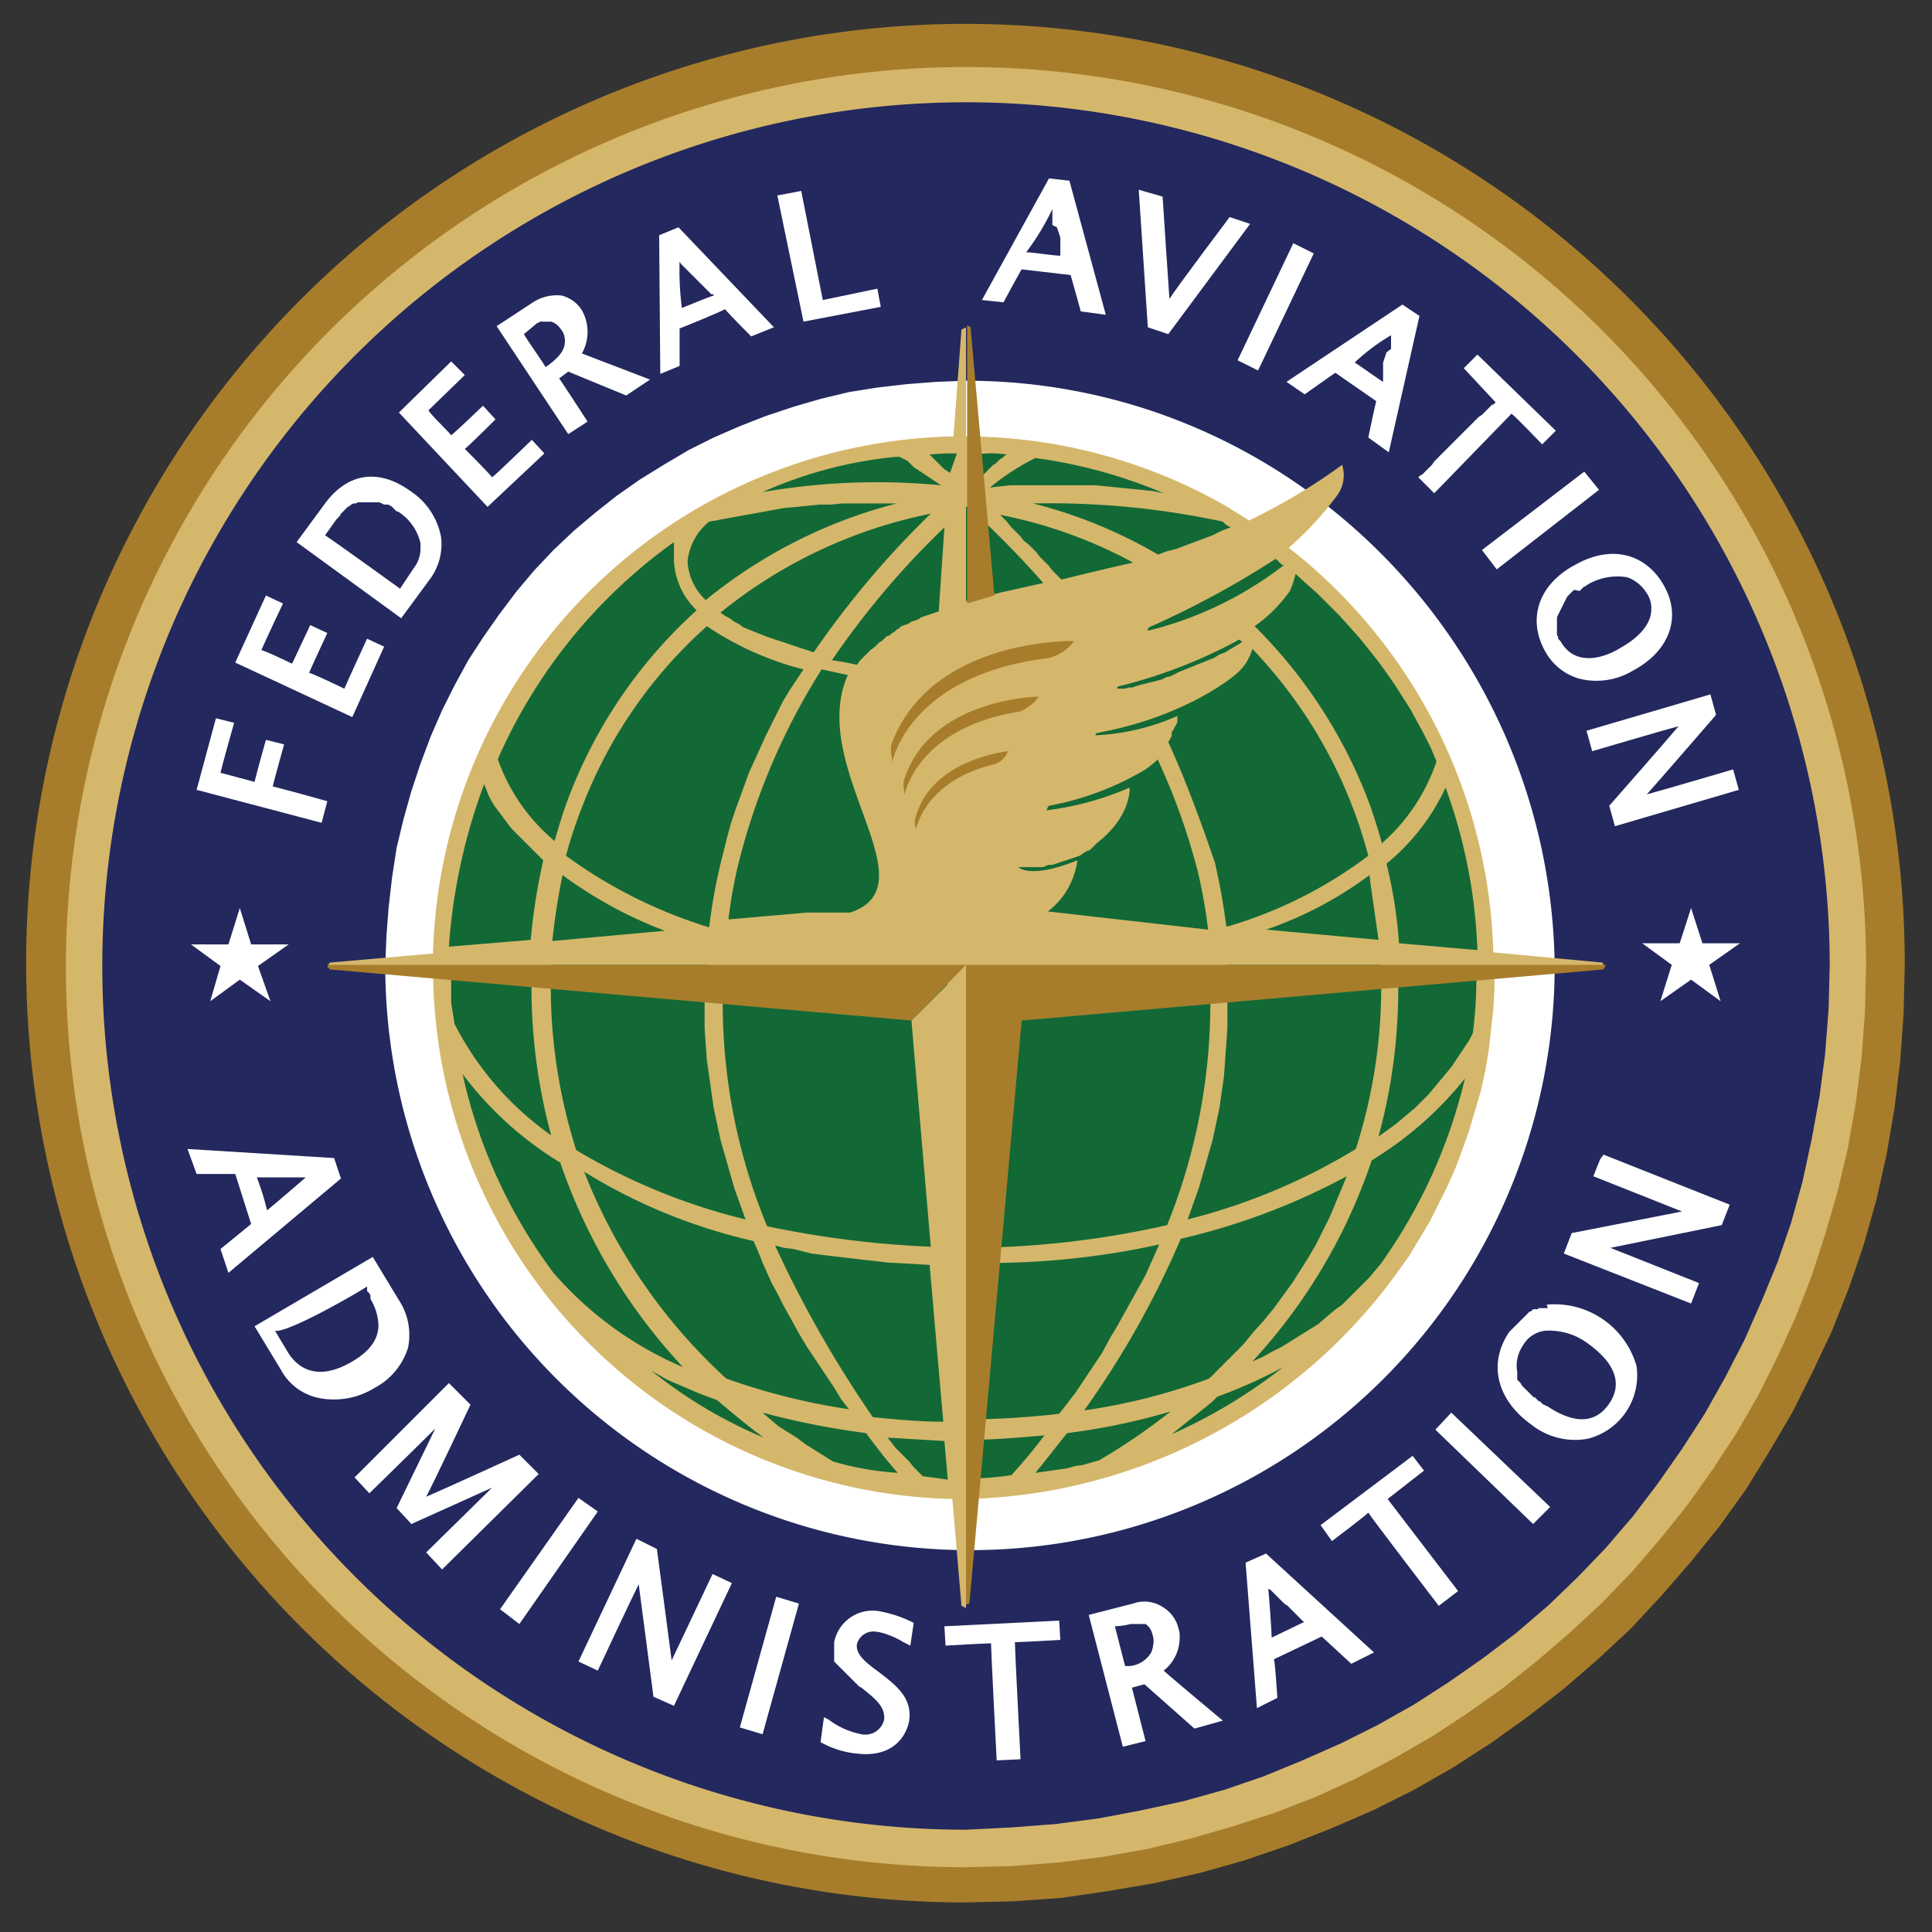
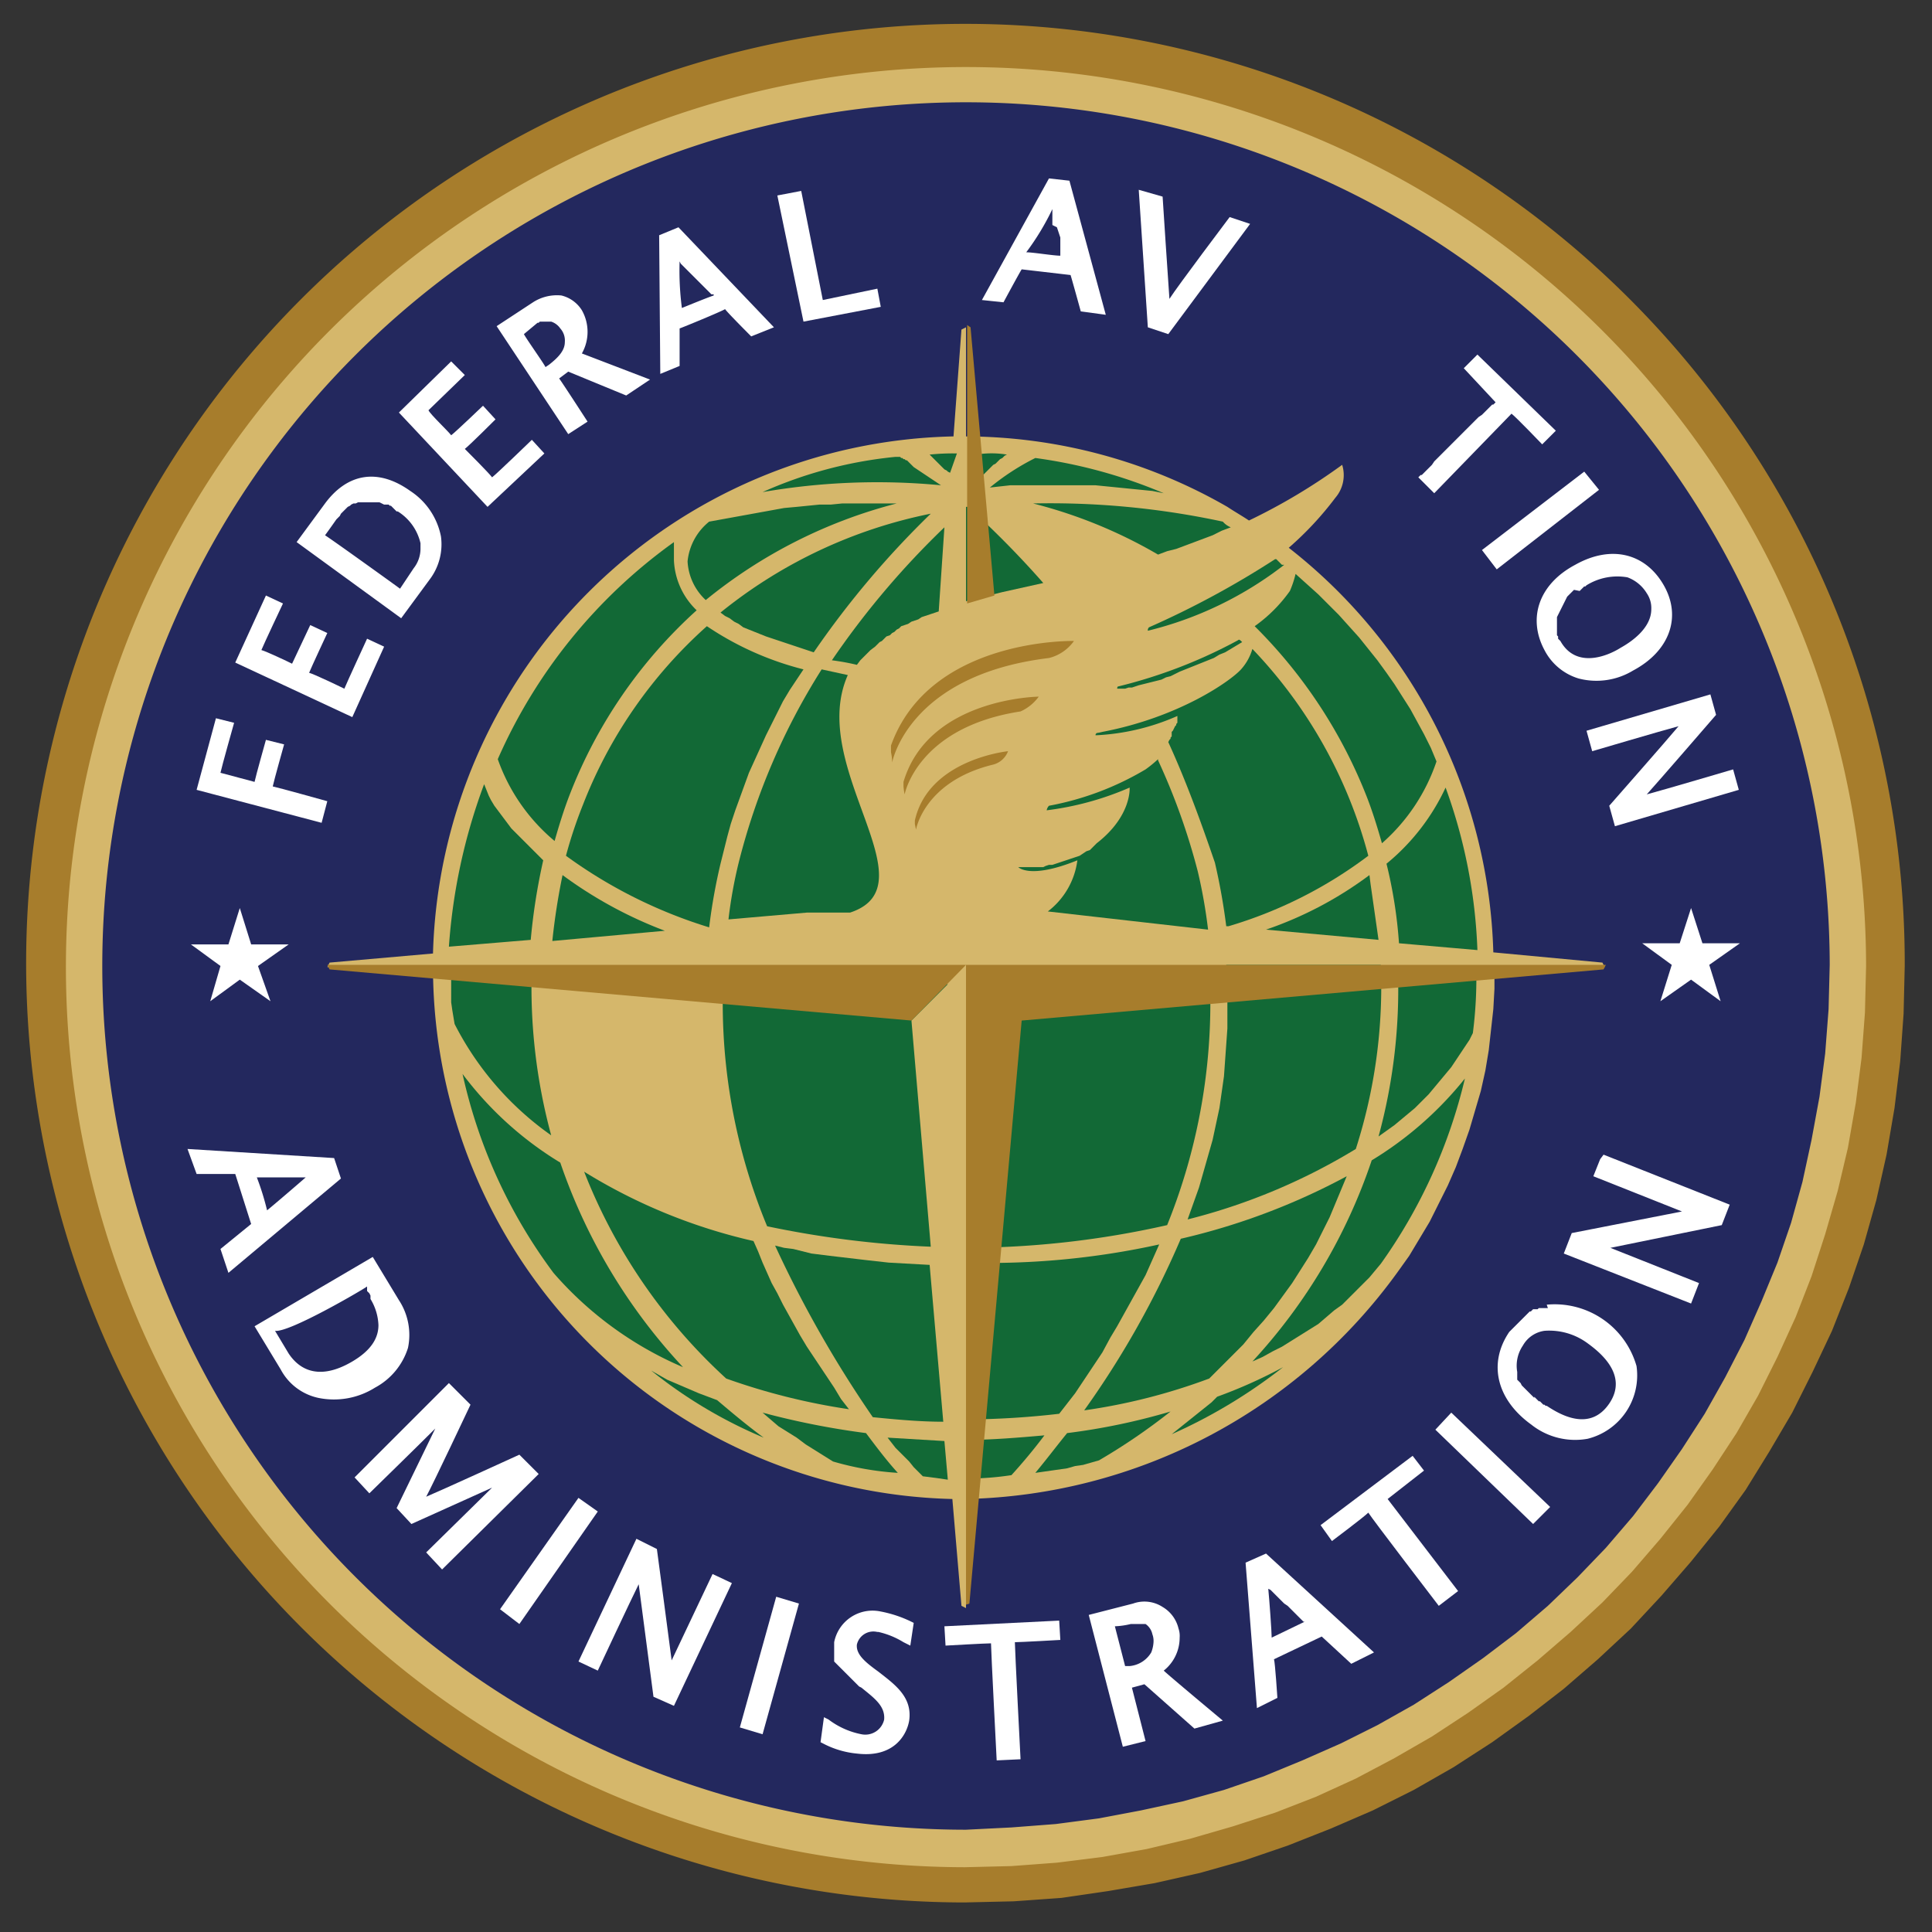
<svg xmlns="http://www.w3.org/2000/svg" id="Layer_1" data-name="Layer 1" viewBox="0 0 170 170">
  <rect x="0" y="0" width="170" height="170" fill="#333333" stroke="none" />
  <defs>
    <style>.cls-1{fill:#a77d2c;}.cls-2{fill:#d5b76b;}.cls-3{fill:#23285e;}.cls-4{fill:#fff;}.cls-5{fill:#126936;}</style>
  </defs>
  <g id="g3838">
    <path id="path106" class="cls-1" d="M167.6,85l-.1,4.2-.3,4.2-.5,4.1-.7,4.1-.9,4-1.1,3.9-1.3,3.8-1.5,3.8-1.7,3.6-1.8,3.6-2,3.4-2.1,3.4-2.3,3.2-2.5,3.1-2.6,3-2.7,2.9-2.9,2.7-3,2.6-3.1,2.4-3.2,2.3-3.4,2.2-3.5,2-3.6,1.8-3.7,1.6-3.8,1.5-3.8,1.3-3.9,1.1-4,.9-4.1.7-4.1.6-4.2.3-4.3.1A82.65,82.65,0,1,1,167.6,85Z" />
    <path id="path108" class="cls-2" d="M164.2,85l-.1,4.1-.3,4-.5,3.9-.7,4-.9,3.8-1.1,3.8-1.2,3.7-1.4,3.6-1.6,3.5-1.7,3.4-1.9,3.3-2.1,3.2-2.2,3.1-2.4,3-2.5,2.9L141,141l-2.8,2.6-2.9,2.5-3,2.4-3.1,2.2-3.2,2.1-3.3,1.9-3.4,1.8-3.5,1.6-3.6,1.4-3.7,1.2-3.8,1.1-3.8.9-3.9.7-4,.5-4,.3-4.1.1A79.2,79.2,0,1,1,164.2,85Z" />
    <path id="path110" class="cls-3" d="M161,84.9l-.1,3.9-.3,3.9-.5,3.8-.7,3.8-.8,3.7-1,3.6-1.2,3.5-1.4,3.4-1.5,3.4-1.7,3.3-1.8,3.2-2,3.1-2.1,3-2.2,2.9-2.4,2.8-2.5,2.6-2.6,2.5-2.8,2.4-2.9,2.2-3,2.1-3.1,2-3.2,1.8-3.2,1.6-3.4,1.5-3.4,1.4-3.5,1.2-3.6,1-3.7.8-3.7.7-3.8.5-3.9.3-4,.2a76,76,0,1,1,76-76.1Z" />
-     <path id="path112" class="cls-4" d="M85,33.5l-2.6.1-2.6.2-2.6.3-2.5.4-2.5.6-2.4.7-2.4.8-2.3.9-2.3,1-2.2,1.1-2.2,1.3-2.1,1.3-2,1.4-1.9,1.5-1.9,1.6-1.8,1.7L47,50.2l-1.6,1.9-1.5,2-1.4,2-1.3,2L40,60.3l-1.1,2.2-1,2.3L37,67.2l-.8,2.4-.7,2.5-.6,2.5-.4,2.6-.3,2.6L34,82.4,33.9,85a51.45,51.45,0,0,0,102.9-.1C136.4,56.6,113.4,33.5,85,33.5Z" />
    <path id="path282" class="cls-2" d="M123,111.9l1-1.4.9-1.5.9-1.5.8-1.6.8-1.6.7-1.6.6-1.6.6-1.7.5-1.7.5-1.7.4-1.8.3-1.8.2-1.8.2-1.8.1-1.8V85.1h9.7l-.2-.4-9.6-.9a46.82,46.82,0,0,0-18-35.6,28.51,28.51,0,0,0,4.1-4.4,3.06,3.06,0,0,0,.6-2.9,52.27,52.27,0,0,1-8.2,4.9c-.6-.4-1.3-.8-1.9-1.2h0a46.37,46.37,0,0,0-23-6.2V28.8l-.4.2-.7,9.4A46.8,46.8,0,0,0,38.1,83.9l-9.1.8-.2.4h9.3a46.83,46.83,0,0,0,45.7,46.8l.8,9.4.4.2v-9.6A48.17,48.17,0,0,0,123,111.9Z" />
    <path id="path114" class="cls-2" d="M130.6,84.9l-.1,2.4-.2,2.4L130,92l-.4,2.2-.5,2.2-.6,2.2-.7,2.1-.8,2.1-.9,2-1,2-1.1,1.9-1.2,1.9-1.3,1.8-1.3,1.7-1.4,1.7-1.5,1.6-1.6,1.5-1.7,1.4-1.7,1.4-1.8,1.3-1.8,1.2-1.9,1.1-2,1-2,.9-2.1.8-2.1.7-2.2.6-2.2.5-2.2.4-2.3.3-2.3.2-2.4.1a45.65,45.65,0,1,1,45.6-45.9Z" />
    <path id="path116" class="cls-4" d="M17.3,69.5l11,2.9.5-1.9s-4.3-1.2-4.8-1.3c.1-.5,1-3.7,1-3.7l-1.6-.4s-.9,3.2-1,3.7l-3-.8c.1-.5,1.2-4.4,1.2-4.4L19,63.2Z" />
    <path id="path118" class="cls-4" d="M20.7,58.3,31,63.1l2.8-6.2-1.5-.7s-1.8,3.9-2,4.4c-.4-.2-2.7-1.3-3.1-1.4.2-.5,1.6-3.5,1.6-3.5L27.3,55l-1.6,3.4c-.4-.2-2.3-1.1-2.7-1.2.2-.5,1.9-4.1,1.9-4.1l-1.5-.7Z" />
    <path id="path120" class="cls-4" d="M28.6,44.3l-2.5,3.4,9.2,6.7L37.8,51a5.13,5.13,0,0,0,1-3.8,6.2,6.2,0,0,0-2.7-4C33.3,41.2,30.6,41.6,28.6,44.3Zm1,1.4.1-.1.1-.1.1-.1.1-.2.1-.1.1-.1.1-.1.1-.1.1-.1.1-.1.2-.1.1-.1.2-.1h.2l.2-.1h1.9l.2.1.2.1h.4l.1.1h.1l.1.1.1.1.1.1.1.1.1.1H35a4.47,4.47,0,0,1,2,2.8v.4a2.79,2.79,0,0,1-.6,1.8l-1.2,1.8c-.4-.3-6.1-4.4-6.6-4.7.3-.4,1-1.4,1-1.4Z" />
    <path id="path124" class="cls-4" d="M35.1,36.3l7.8,8.3,5-4.7-1.1-1.2s-3.1,3-3.5,3.3c-.3-.4-2.1-2.2-2.4-2.5.4-.3,2.7-2.6,2.7-2.6l-1.1-1.2s-2.4,2.3-2.8,2.6c-.3-.4-1.8-1.8-2-2.2L40.9,33l-1.2-1.2Z" />
    <path id="path126" class="cls-4" d="M46.9,26.6l-3.2,2.1L50,38.2l1.7-1.1s-2.2-3.4-2.5-3.8l.8-.6,5.1,2.1,2.1-1.4-6-2.3a3.86,3.86,0,0,0,0-3.8A2.94,2.94,0,0,0,49.4,26,3.88,3.88,0,0,0,46.9,26.6Zm.4,1.8h.1l.1-.1h1a1.56,1.56,0,0,1,.8.6,1.59,1.59,0,0,1,.4,1.2c0,.7-.5,1.3-1.4,2l-.3.2c-.2-.4-1.7-2.5-1.9-2.9Z" />
    <path id="path130" class="cls-4" d="M58,20.7l.1,12.2,1.7-.7V28.9c.3-.1,3.7-1.5,4-1.7.2.3,2.3,2.4,2.3,2.4l2-.8L59.7,20ZM59.8,23h0l.1.2.1.1.1.1.1.1.1.1.1.1.1.1.1.1.1.1.2.2.2.2.2.2.2.2.1.1.1.1.1.1.1.1.1.1.1.1.1.1.1.1.1.1.1.1.1.1h.2V26c-.6.2-2.3.9-2.8,1.1A25.53,25.53,0,0,1,59.8,23Z" />
    <path id="path134" class="cls-4" d="M68.4,17.2l2.3,11.1L77.5,27l-.3-1.6-4.8,1-1.9-9.6Z" />
    <path id="path136" class="cls-4" d="M86.4,26.4l1.9.2s1.4-2.6,1.6-2.9l4.3.5c.1.3.9,3.2.9,3.2l2.2.3L94.1,15.9l-1.8-.2Zm6.2-8v1.4l.4.2.1.3.1.3.1.3v1.6h0c-.6,0-2.4-.3-3-.3A22.47,22.47,0,0,0,92.6,18.4Z" />
    <path id="path140" class="cls-4" d="M101,28.8l1.8.6,7.2-9.7-1.8-.6s-4.6,6.1-5.3,7.2c-.1-1.3-.6-9-.6-9l-2.1-.6Z" />
-     <polygon id="polygon142" class="cls-4" points="108.9 31.7 110.7 32.6 115.6 22.3 113.8 21.4 108.9 31.7" />
-     <path id="path144" class="cls-4" d="M113.2,33.6l1.6,1.1s2.4-1.7,2.7-1.9l3.6,2.5c-.1.3-.7,3.2-.7,3.2l1.8,1.3,2.7-12-1.5-1Zm9.2-4.1h0v1.2l-.4.3-.1.3-.1.3-.1.3V33h0v.6c-.5-.3-2-1.4-2.5-1.7A17.73,17.73,0,0,1,122.4,29.5Z" />
    <path id="path148" class="cls-4" d="M131.6,35.4h0l-.1.1-.1.1h-.1l-.1.1-.1.1-.1.1-.1.1-.1.1-.1.1-.1.1-.2.2-.3.2-.3.3-.3.3-.3.3-.3.3-.3.3-.6.6-.3.3-.3.3-.3.3-.3.3-.3.3-.3.3-.2.3-.2.2-.1.1-.1.1-.1.1-.1.1-.1.1-.1.1-.1.1H125l-.1.1-.1.1h0l1.4,1.4,6.8-7c.4.3,2.7,2.7,2.7,2.7l1.2-1.2L130,31.2l-1.2,1.2Z" />
    <polygon id="polygon150" class="cls-4" points="130.4 48.4 131.7 50.1 140.7 43.1 139.4 41.5 130.4 48.4" />
    <path id="path152" class="cls-4" d="M138.6,49.7h0c-3.2,1.7-4.2,4.7-2.7,7.5a5,5,0,0,0,3,2.5,6.21,6.21,0,0,0,4.8-.7c3.2-1.7,4.3-4.7,2.7-7.5S141.8,47.9,138.6,49.7Zm-1.3,6.7-.1-.1-.1-.1V56l-.1-.1V54.3l.1-.2.1-.2.1-.2.1-.2.1-.2.1-.2.1-.2.1-.2.1-.2.1-.1.1-.1.1-.1.1-.1.1-.1.1-.1.5.1.1-.1.1-.1.1-.1.1-.1h.1l.1-.1a5.14,5.14,0,0,1,3.6-.7,3.33,3.33,0,0,1,1.7,1.4,2.3,2.3,0,0,1,.4,1.4c0,1.7-1.8,2.9-2.7,3.4C141.5,57.7,138.7,58.9,137.3,56.4Z" />
    <path id="path156" class="cls-4" d="M139.6,64.3l.5,1.8s6.1-1.8,7.6-2.2c-1,1.2-6.1,7-6.1,7l.5,1.8L153,69.5l-.5-1.8s-6.1,1.8-7.6,2.2c1-1.1,6.1-7,6.1-7l-.5-1.8Z" />
    <path id="path158" class="cls-4" d="M17.3,103.3h3.4c.1.3,1.3,4.1,1.4,4.4l-2.7,2.2.7,2.1,9.9-8.3-.6-1.8-12.9-.8Zm5.3.3h4.3c-.8.7-2.9,2.5-3.4,2.9A23.27,23.27,0,0,0,22.6,103.6Z" />
    <path id="path162" class="cls-4" d="M22.4,116.7l2.3,3.8A4.91,4.91,0,0,0,28,123a6.79,6.79,0,0,0,5-.9,6,6,0,0,0,2.9-3.5,5.57,5.57,0,0,0-.8-4.2l-2.3-3.8Zm9.9-3.5h0v.2h0v.2l.1.1.1.1.1.2h0v.1h0v.1h0v.1h0a4.76,4.76,0,0,1,.7,2.3c0,1.1-.6,2.2-2.3,3.2-3.4,2-5,.2-5.6-.7l-1.2-2c1.2.2,7.7-3.6,8.1-3.9Z" />
    <path id="path166" class="cls-4" d="M31.2,130l1.3,1.4s4.2-4.1,5.8-5.7l-3.4,7,1.3,1.4,7.1-3.2-5.8,5.7,1.4,1.5,8.5-8.4L45.7,128s-7,3.2-8.2,3.7c.6-1.1,3.9-8.1,3.9-8.1l-1.9-1.9Z" />
    <polygon id="polygon168" class="cls-4" points="44 141.6 45.7 142.9 52.6 133 50.9 131.8 44 141.6" />
    <path id="path170" class="cls-4" d="M50.9,146.2l1.7.8s2.9-6.2,3.6-7.6c.2,1.5,1.3,9.9,1.3,9.9l1.8.8,5.1-10.8-1.7-.8-3.6,7.6c-.2-1.6-1.3-9.8-1.3-9.8l-1.8-.9Z" />
    <polygon id="polygon172" class="cls-4" points="65.1 152 67.1 152.6 70.3 141.1 68.3 140.5 65.1 152" />
    <path id="path174" class="cls-4" d="M73.4,145v1.2l.1.1.1.1.1.1.1.1.1.1.1.1.1.1.1.1.1.1.1.1.1.1.1.1.1.1.1.1.2.2.2.2.2.2.2.2.2.1c1.1.9,2.1,1.6,2,2.8a1.7,1.7,0,0,1-2,1.3h0a7,7,0,0,1-2.9-1.3l-.4-.2-.3,2.2.2.1a8,8,0,0,0,3,.9c3.3.4,4.4-1.7,4.6-2.9.3-2.1-1.3-3.2-2.7-4.3-1.1-.8-2-1.5-1.9-2.4a1.49,1.49,0,0,1,1.8-1.1h.1a7.26,7.26,0,0,1,2.2.9l.6.3.3-2-.2-.1a10.71,10.71,0,0,0-2.7-.9,3.44,3.44,0,0,0-4.1,2.7Z" />
    <path id="path176" class="cls-4" d="M83.1,143.1l.1,1.7s3.5-.2,4-.2c0,.6.5,10.3.5,10.3l2.1-.1s-.5-9.7-.5-10.3c.5,0,4-.2,4-.2l-.1-1.7Z" />
    <path id="path178" class="cls-4" d="M99.7,141.1l-3.9,1,3,11.6,2-.5-1.2-4.7,1.1-.3,4.4,3.9,2.5-.7s-4.8-4-5.2-4.4a3.7,3.7,0,0,0,1.4-2.9,2,2,0,0,0-.1-.8,3,3,0,0,0-1.4-1.9A2.94,2.94,0,0,0,99.7,141.1Zm-.2,1.8h1.3a1.46,1.46,0,0,1,.6.9,1.7,1.7,0,0,1,.1.7,2.92,2.92,0,0,1-.2.9,2.47,2.47,0,0,1-1.9,1.2H99c-.1-.4-.8-3.1-.9-3.5a7.1,7.1,0,0,0,1.4-.2Z" />
    <path id="path182" class="cls-4" d="M109.6,137.5l1,12.8,1.8-.9s-.2-3.1-.3-3.4l4.2-2,2.6,2.4,2-1-9.5-8.7Zm2,2.3h0l.2.1.1.1.1.1.1.1.1.1.1.1.1.1.1.1.1.1.2.2.2.2.3.2.2.2.1.1.1.1.1.1.1.1.1.1.1.1.1.1.1.1.1.1.1.1.1.1.1.1h.1l-2.9,1.4c0-.5-.2-3.3-.3-4.3Z" />
    <path id="path186" class="cls-4" d="M116.2,134.2l1,1.4s2.8-2.1,3.2-2.5c.3.5,6.2,8.2,6.2,8.2l1.7-1.3-6.2-8.1,3.2-2.5-1-1.3Z" />
    <polygon id="polygon188" class="cls-4" points="126.3 125.8 134.9 134.1 136.4 132.6 127.7 124.3 126.3 125.8" />
    <path id="path190" class="cls-4" d="M136.2,115.1h-.8l-.1.1h-.4l-.1.1-.1.1h-.1l-.1.1-.1.1-.1.1-.1.1-.1.1-.1.1-.1.1-.1.1-.1.1-.1.1-.1.1-.1.1-.1.1-.1.1-.1.1-.1.1-.1.1-.1.1c-1.9,2.8-1.1,6,2,8.2a6.2,6.2,0,0,0,4.9,1.2,5.75,5.75,0,0,0,4.3-6.4,7.49,7.49,0,0,0-7.9-5.4Zm-.1,8.6H136l-.1-.1h-.1l-.1-.1-.1-.1-.1-.1h-.1l-.1-.1-.1-.1-.1-.1-.1-.1v.1l-.1-.1-.1-.1-.1-.1-.1-.1-.1-.1-.1-.1-.1-.1-.1-.1-.1-.1-.1-.1-.1-.1-.1-.2-.1-.1-.1-.1-.1-.1v-.7a3.15,3.15,0,0,1,.5-2.3,2.59,2.59,0,0,1,1.9-1.3,5.68,5.68,0,0,1,3.8,1.1c1.1.8,3.6,2.8,1.9,5.3S137.3,124.5,136.1,123.7Z" />
    <path id="path196" class="cls-4" d="M140.8,102l-.6,1.5,7.8,3.1-9.7,1.9-.7,1.8,11.2,4.4.7-1.8-7.8-3.1,9.8-2,.7-1.8-11.1-4.4Z" />
    <polygon id="polygon198" class="cls-4" points="144.5 83 147.8 83 148.8 79.9 149.8 83 153.1 83 150.4 84.9 151.4 88.1 148.8 86.2 146.1 88.1 147.1 84.9 144.5 83" />
    <polygon id="polygon200" class="cls-4" points="16.8 83.1 20.1 83.1 21.1 79.9 22.1 83.1 25.4 83.1 22.7 85 23.8 88.1 21.1 86.2 18.5 88.1 19.4 85 16.8 83.1" />
    <path id="path202" class="cls-5" d="M129.6,90.9l-.3.6-.4.6-.4.6-.4.6-.4.6-.5.6-.5.6-.5.6-.5.6-.6.6-.6.6-.6.5-.6.5-.6.5-.7.5-.7.5A49.18,49.18,0,0,0,123,85.2h6.9A38.25,38.25,0,0,1,129.6,90.9Z" />
    <path id="path204" class="cls-5" d="M121.5,111.2l-.5.6-.5.6-.6.6-.6.6-.6.6-.6.6-.7.5-.7.6-.7.6-.8.5-.8.5-.8.5-.8.5-.8.4-.9.5-.9.4a49,49,0,0,0,10.5-17.7,31.27,31.27,0,0,0,8.2-7.2A46.37,46.37,0,0,1,121.5,111.2Z" />
    <path id="path206" class="cls-5" d="M103.1,126.2l.5-.4.5-.4.5-.4.5-.4.5-.4.5-.4.5-.4.5-.5a42.86,42.86,0,0,0,5.8-2.6A46.42,46.42,0,0,1,103.1,126.2Z" />
    <path id="path208" class="cls-5" d="M96.7,128.5l-.7.2-.7.2-.7.1-.7.2-.7.1-.7.1-.7.1-.7.1c1-1.2,1.9-2.4,2.8-3.5a56.59,56.59,0,0,0,9.1-1.9A53.86,53.86,0,0,1,96.7,128.5Z" />
    <path id="path210" class="cls-5" d="M85,130.1v-3.4h0c2.3,0,4.6-.2,6.9-.4-.9,1.2-1.9,2.4-2.9,3.5A26,26,0,0,1,85,130.1Z" />
    <path id="path212" class="cls-5" d="M102,109.5l-.4.9-.4.9-.4.9-.5.9-.5.9-.5.9-.5.9-.5.9-.6,1L97,119l-.6.9-.6.9-.6.9-.6.9-.7.9-.7.9a73.68,73.68,0,0,1-8.2.5h0V111.1A69.52,69.52,0,0,0,102,109.5Z" />
    <path id="path214" class="cls-5" d="M85,86.6h0A82.15,82.15,0,0,0,101.4,85h5a52.16,52.16,0,0,1-3.7,22.8,80.72,80.72,0,0,1-17.7,2Z" />
    <path id="path216" class="cls-5" d="M88.6,40l-.2.1-.2.2-.2.1-.2.2-.2.2-.2.1-.2.2-.2.2-.2.2-.2.2-.2.2-.2.2-.2.2-.2.2-.2.2-.2.2V40.1A8.3,8.3,0,0,1,88.6,40Z" />
    <path id="path218" class="cls-5" d="M102.4,43.4l-1-.2-1-.1-1-.1-1-.1-1-.1-1-.1H88.9l-.9.1-.9.1a21.11,21.11,0,0,1,4-2.6A44,44,0,0,1,102.4,43.4Z" />
    <path id="path220" class="cls-5" d="M108.3,46.4l-.8.3-.8.4-.8.3-.8.3-.8.3-.8.3-.8.2-.8.3a42.44,42.44,0,0,0-11-4.5,72.21,72.21,0,0,1,16.7,1.6A1.79,1.79,0,0,0,108.3,46.4Z" />
    <path id="path222" class="cls-5" d="M112.2,49.2h.1l.1.1.1.1.1.1.1.1.1.1h.2a31.87,31.87,0,0,1-12,5.8.37.37,0,0,1,.1-.3A79.28,79.28,0,0,0,112.2,49.2Z" />
    <path id="path224" class="cls-5" d="M120.5,77l.1.8.1.7.1.7.1.7.1.7.1.7.1.7.1.7-9.9-.9A33,33,0,0,0,120.5,77Z" />
    <path id="path226" class="cls-5" d="M102.8,65.3h0l.1-.2.1-.1h0v-.1l.1-.1v-.4l.1-.1.1-.2.1-.2.1-.1v-.1l.1-.1V63a20,20,0,0,1-7.2,1.7c0-.1,0-.1.1-.2a4.33,4.33,0,0,0,.5-.1c6.8-1.3,11.3-4.5,12.2-5.5a4.6,4.6,0,0,0,1-1.8,41.7,41.7,0,0,1,10.2,18.2,38.53,38.53,0,0,1-12.3,6.2h-.2a54.82,54.82,0,0,0-1-5.6C105.7,72.4,104.4,68.8,102.8,65.3Z" />
    <path id="path228" class="cls-5" d="M91.8,51.3l-.9.2-.9.2-.9.2-.9.2-.8.2-.8.2-.8.2-.8.2V44.6h.2A83.06,83.06,0,0,1,91.8,51.3Z" />
-     <path id="path230" class="cls-5" d="M93.4,51l-.4-.4-.4-.4-.3-.4-.4-.4-.4-.4-.3-.4-.4-.4-.3-.3-.4-.3-.3-.4-.3-.3-.3-.3-.3-.3-.3-.4-.3-.3-.3-.3a41,41,0,0,1,11.7,4.2Q96.4,50.25,93.4,51Z" />
    <path id="path232" class="cls-5" d="M109.3,56.5l-.5.3-.5.3-.5.3-.5.2-.5.3-.5.2-.5.2-.5.2-.5.2-.5.2-.5.2-.4.2-.4.2-.4.1-.4.2-.4.1-.4.1-.4.1-.4.1-.4.1-.3.1-.3.1h-.3l-.3.1h-.7s0-.2.1-.2A44,44,0,0,0,109,56.3a.1.1,0,0,1-.1.1C109,56.2,109.1,56.3,109.3,56.5Z" />
    <path id="path234" class="cls-5" d="M89.6,76.3h2.2l.2-.1.3-.1h.3l.3-.1.3-.1.3-.1.3-.1.3-.1.3-.1.3-.1.3-.1.3-.2.3-.2.3-.1.2-.2.2-.2.2-.2c3.1-2.4,2.9-4.9,2.9-4.9a26.37,26.37,0,0,1-7.3,2,.76.76,0,0,1,.2-.4,25.74,25.74,0,0,0,8.5-3.2,10.63,10.63,0,0,0,1.1-.9v.1a57.21,57.21,0,0,1,3.5,9.8,45.43,45.43,0,0,1,.9,5.1L92.2,80.2a6.74,6.74,0,0,0,2.6-4.5C90.6,77.4,89.6,76.3,89.6,76.3Z" />
    <path id="path236" class="cls-5" d="M118.5,103.5l-.5,1.2-.5,1.2-.5,1.2-.6,1.2-.6,1.2-.7,1.2-.7,1.1-.7,1.1-.8,1.1-.8,1.1-.9,1.1-.9,1-.9,1.1-1,1-1,1-1,1a52.24,52.24,0,0,1-11,2.8,80.12,80.12,0,0,0,8.5-15.1A58.52,58.52,0,0,0,118.5,103.5Z" />
    <path id="path238" class="cls-5" d="M104.5,107.3l.5-1.4.5-1.4.4-1.4.4-1.4.4-1.4.3-1.4.3-1.4.2-1.4.2-1.4.1-1.4.1-1.4.1-1.4V86.3l-.1-1.4h13.6a46.69,46.69,0,0,1-2.2,16.2A53.44,53.44,0,0,1,104.5,107.3Z" />
    <path id="path240" class="cls-5" d="M114,50.5l1,.9,1,.9.9.9.9.9.9,1,.9,1,.8,1,.8,1,.8,1.1.7,1,.7,1.1.7,1.1.6,1.1.6,1.1.6,1.2.5,1.2a16.65,16.65,0,0,1-4.8,7.2c-.4-1.4-.8-2.7-1.3-4a43.53,43.53,0,0,0-9.9-15.1,13,13,0,0,0,3.1-3.1A8.8,8.8,0,0,0,114,50.5Z" />
    <path id="path242" class="cls-5" d="M130,83.6l-6.9-.6a40.83,40.83,0,0,0-1.1-7,19,19,0,0,0,5.2-6.7A46.56,46.56,0,0,1,130,83.6Z" />
    <path id="path244" class="cls-5" d="M83.6,41.6l-.2-.1-.1-.1-.2-.1-.1-.1-.1-.1-.1-.1-.1-.1-.1-.1-.1-.1-.1-.1-.1-.1-.1-.1-.1-.1-.1-.1-.1-.1-.1-.1a19.27,19.27,0,0,1,2.4-.1Z" />
    <path id="path246" class="cls-5" d="M81.2,129.9l-.4-.4-.4-.4-.4-.5-.4-.4-.4-.4-.4-.4-.7-.9,5,.3.3,3.4C82.8,130.1,82,130,81.2,129.9Z" />
    <path id="path248" class="cls-5" d="M73.3,128.6l-.8-.5-.8-.5-.8-.5-.8-.6-.8-.5-.8-.5-.7-.6-.7-.6a69.73,69.73,0,0,0,9.1,1.8c.9,1.2,1.8,2.4,2.8,3.5A26.12,26.12,0,0,1,73.3,128.6Z" />
    <path id="path250" class="cls-5" d="M57.3,120.6l.7.4.7.4.7.3.7.3.7.3.7.3.8.3.8.3c1.3,1.1,2.6,2.2,4.1,3.3A41.19,41.19,0,0,1,57.3,120.6Z" />
    <path id="path252" class="cls-5" d="M48.7,112h0a45.7,45.7,0,0,1-8-17.5,30.5,30.5,0,0,0,8.6,7.8,50.06,50.06,0,0,0,10.8,18A31.38,31.38,0,0,1,48.7,112Z" />
    <path id="path254" class="cls-5" d="M40,90.1l-.1-.6-.1-.6-.1-.7V85h7.1a49.83,49.83,0,0,0,1.7,14.9A26.91,26.91,0,0,1,40,90.1Z" />
    <path id="path256" class="cls-5" d="M42.6,69l.2.5.2.5.2.4.3.5.3.4.3.4.3.4.3.4.3.4.4.4.4.4.4.4.4.4.4.4.4.4.4.4a53.72,53.72,0,0,0-1.1,7l-7.2.6A50.86,50.86,0,0,1,42.6,69Z" />
    <path id="path258" class="cls-5" d="M59.3,47.7h0v1.6a6.46,6.46,0,0,0,2,4.4A42.56,42.56,0,0,0,50.1,70c-.5,1.3-.9,2.6-1.3,4a16.5,16.5,0,0,1-5-7.2A46.47,46.47,0,0,1,59.3,47.7Z" />
    <path id="path260" class="cls-5" d="M62.4,45.9l1.1-.2,1.1-.2,1.1-.2,1.1-.2,1.1-.2,1.1-.2,1.1-.1,1-.1,1-.1h1l1-.1h4.8a43.82,43.82,0,0,0-16.8,8.5,5,5,0,0,1-1.6-3.4A5.14,5.14,0,0,1,62.4,45.9Z" />
    <path id="path262" class="cls-5" d="M82.6,53.8l-.3.1L82,54l-.3.1-.3.1-.3.1-.3.2-.3.1-.3.1-.3.2-.3.1-.3.1-.2.2-.2.1-.2.2-.2.1-.2.2L78,56l-.2.2-.2.2-.2.1-.2.2-.2.2-.4.3-.3.3-.3.3-.3.3-.3.4a20.69,20.69,0,0,0-2.2-.4,73.87,73.87,0,0,1,9.9-11.7Z" />
    <path id="path264" class="cls-5" d="M80.2,89.8l1.7,19.9a87.22,87.22,0,0,1-14.4-1.8A51.25,51.25,0,0,1,63.7,85h4.9a73.69,73.69,0,0,0,14.8,1.6Z" />
    <path id="path266" class="cls-5" d="M68.2,109.6l.8.2.8.1.8.2.8.2.8.1.8.1,1.7.2,1.7.2,1.8.2,1.8.1,1.8.1L83,125.1c-2.1,0-4.2-.2-6.2-.4A101.64,101.64,0,0,1,68.2,109.6Z" />
    <path id="path268" class="cls-5" d="M66.3,109.2l.4.9.4,1,.4.9.4.9.5.9.5,1,.5.9.5.9.5.9.6,1,.6.9.6.9.6.9.6.9.6,1,.7.9a56.91,56.91,0,0,1-10.8-2.7,48.66,48.66,0,0,1-12.5-18.2A48.87,48.87,0,0,0,66.3,109.2Z" />
-     <path id="path270" class="cls-5" d="M62.1,84.9,62,86.3v4.2l.1,1.4.1,1.4.2,1.4.2,1.4.2,1.4.3,1.4.3,1.4.4,1.4.4,1.4.4,1.4.5,1.4.5,1.4a53.79,53.79,0,0,1-14.9-6.1,47.58,47.58,0,0,1-2.2-16.3Z" />
    <path id="path272" class="cls-5" d="M58.5,81.9l-9.9.9a58.14,58.14,0,0,1,.9-5.8A37.35,37.35,0,0,0,58.5,81.9Z" />
    <path id="path274" class="cls-5" d="M70.7,58.9l-.6.9-.6.9-.6,1-.5,1-.5,1-.5,1-.5,1.1-.5,1.1L65.9,68l-.4,1.1-.4,1.1-.4,1.1-.4,1.2L64,73.6l-.3,1.2L63.4,76a50.33,50.33,0,0,0-1,5.6h0a42.56,42.56,0,0,1-12.6-6.3,39.56,39.56,0,0,1,1.5-4.5A40.85,40.85,0,0,1,62.2,55.1,27.05,27.05,0,0,0,70.7,58.9Z" />
    <path id="path276" class="cls-5" d="M71.6,57.4l-.6-.2-.6-.2-.6-.2-.6-.2-.6-.2-.6-.2-.6-.2-.5-.2-.5-.2-.5-.2-.5-.2-.4-.3-.4-.2-.4-.3-.4-.2-.4-.3a42.7,42.7,0,0,1,18.5-8.7A80.15,80.15,0,0,0,71.6,57.4Z" />
    <path id="path278" class="cls-5" d="M74.8,80.3H71l-6.9.6a40.14,40.14,0,0,1,.9-5,58.3,58.3,0,0,1,7.3-17l2.3.5C71,67.5,82.1,77.9,74.8,80.3Z" />
    <path id="path280" class="cls-5" d="M78.8,40.2h.4l.1.1h.1l.1.1h.1l.1.1h.1l.2.2.2.2.2.2.3.2.3.2.3.2.3.2.3.2.3.2.3.2.3.2a59.08,59.08,0,0,0-15.7.6A37.58,37.58,0,0,1,78.8,40.2Z" />
    <polygon id="polygon284" class="cls-1" points="85.4 28.8 87.5 52.4 85.1 53.1 85.1 28.6 85.4 28.8" />
    <polygon id="polygon286" class="cls-1" points="80.2 89.8 29 85.3 28.8 84.9 141.3 84.9 141.1 85.3 89.9 89.8 85.3 141.1 85 141.2 85 84.9 80.2 89.8" />
    <path id="path288" class="cls-1" d="M94.5,56.4h0s-12.7-.3-16.1,9.2v.6a3.87,3.87,0,0,1,.1.9s1.4-7.7,13.8-9.2A3.82,3.82,0,0,0,94.5,56.4Z" />
    <path id="path290" class="cls-1" d="M91.4,61.3h0s-9.7.1-11.9,7.5v.4a5.64,5.64,0,0,0,.1.7s1.1-5.9,10.2-7.3A4,4,0,0,0,91.4,61.3Z" />
    <path id="path292" class="cls-1" d="M88.7,66.1h0s-7,.7-8.2,6.1v.3l.1.5s.7-4.2,6.7-5.7A1.92,1.92,0,0,0,88.7,66.1Z" />
  </g>
</svg>